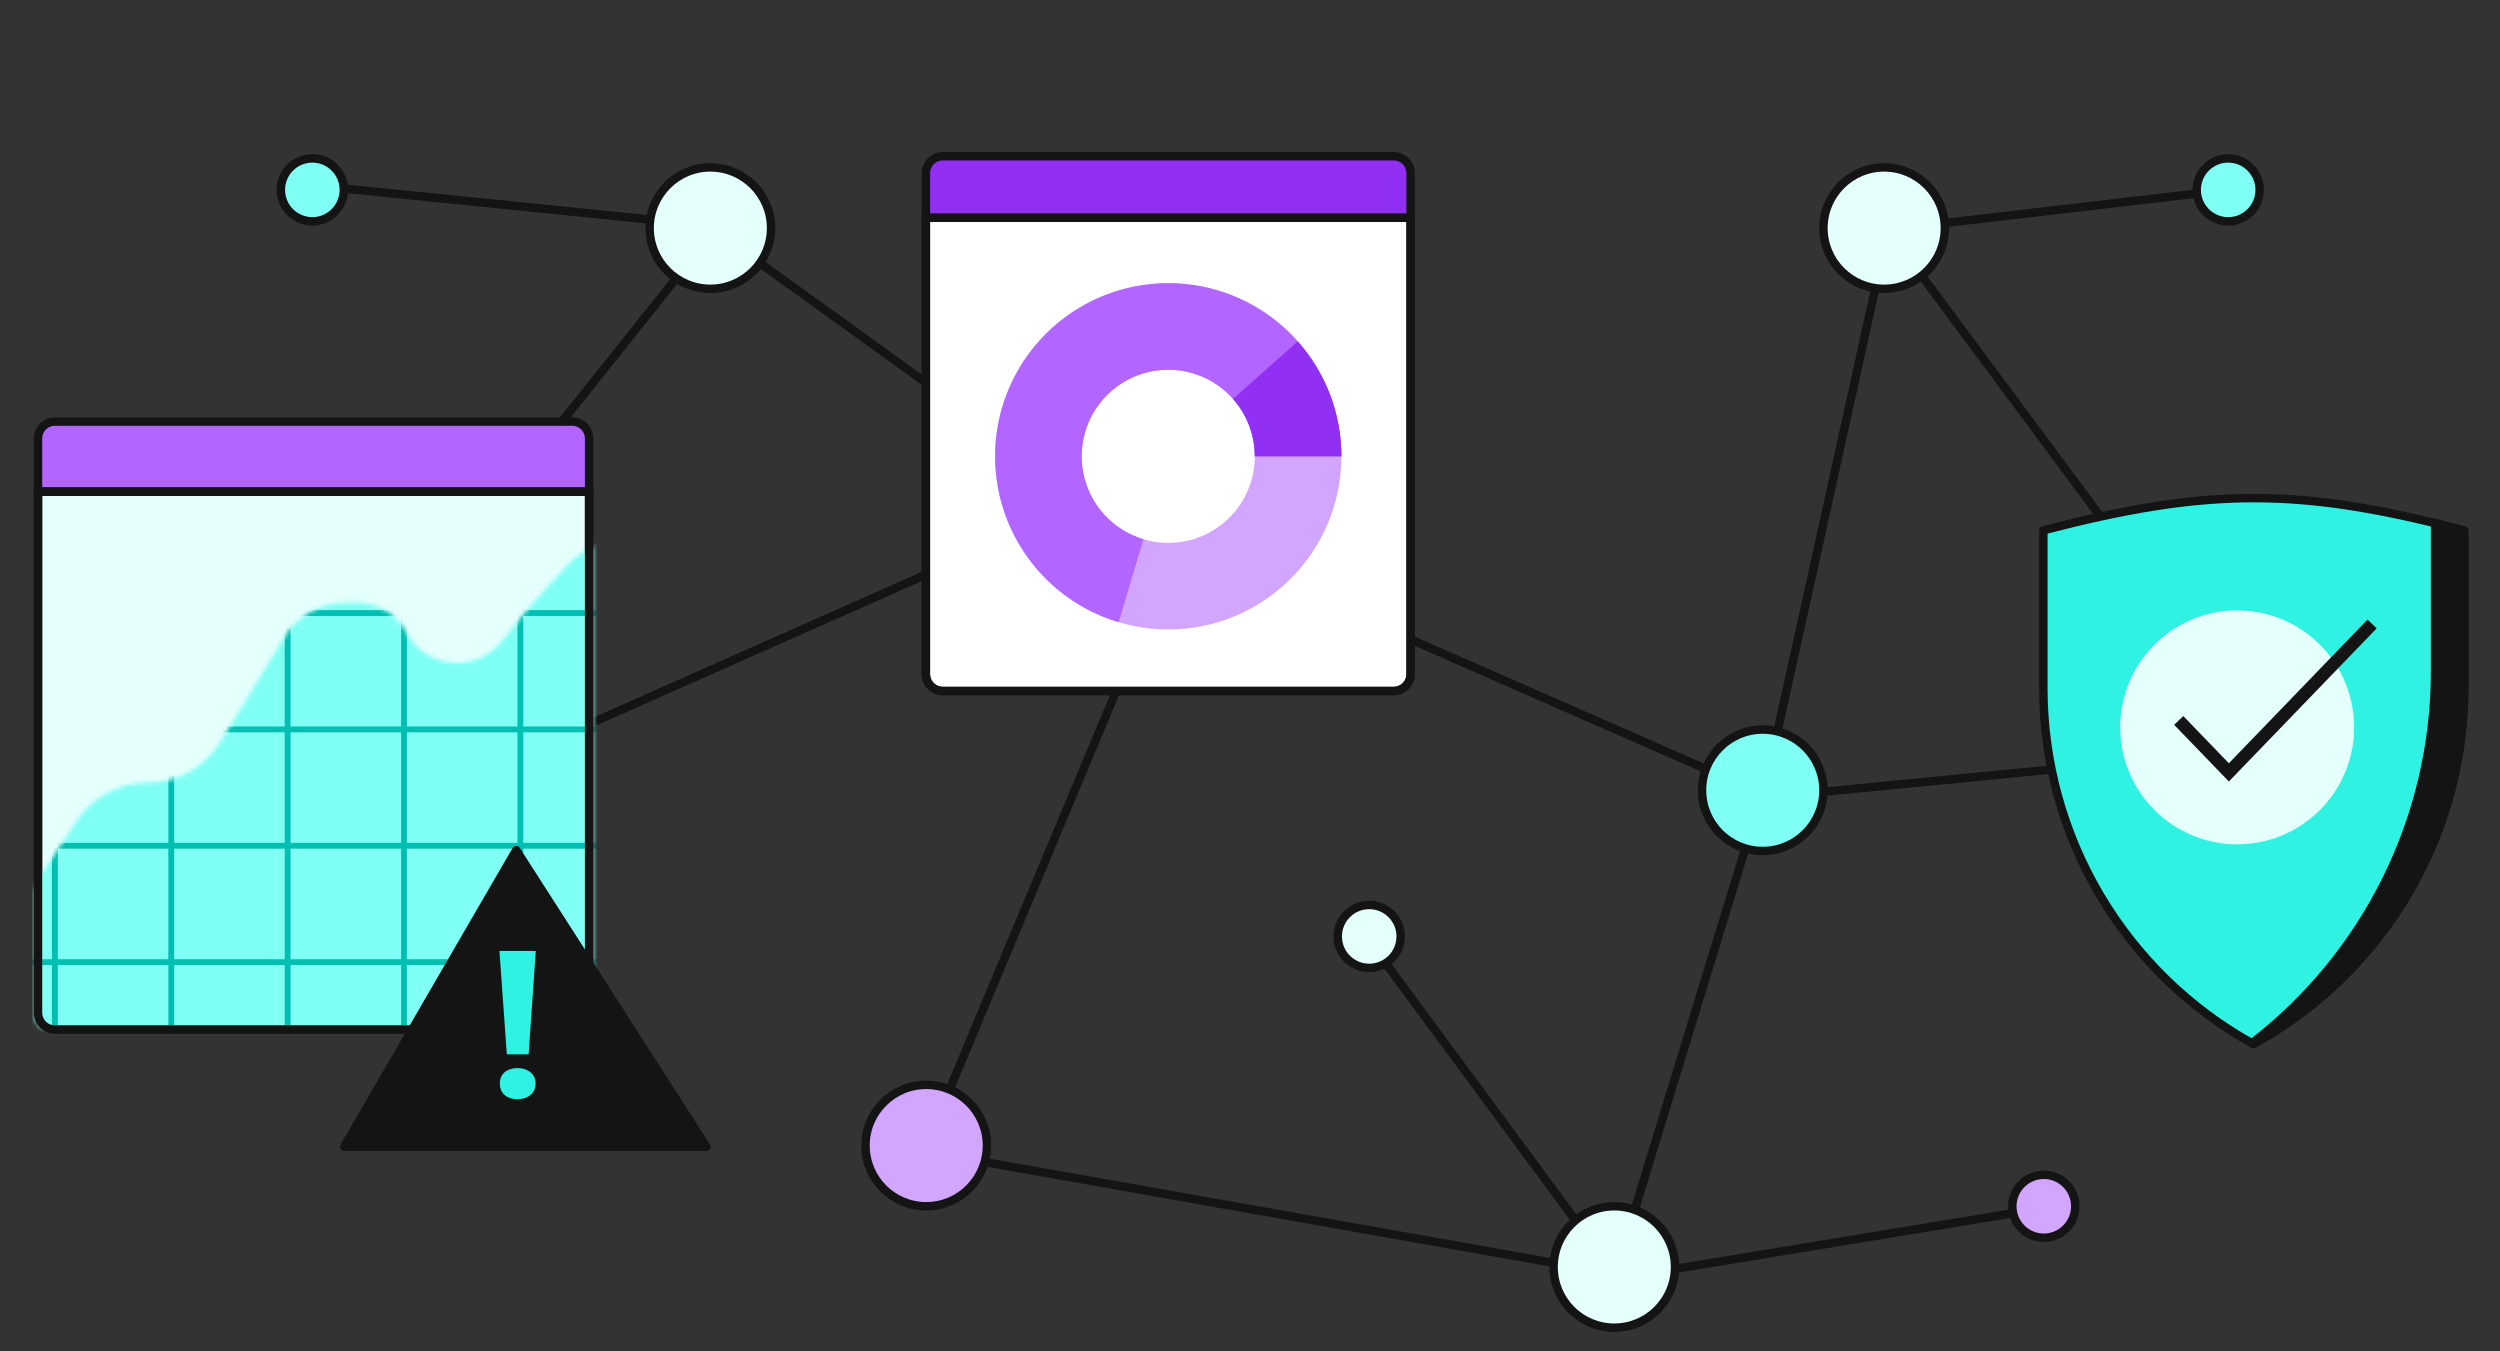
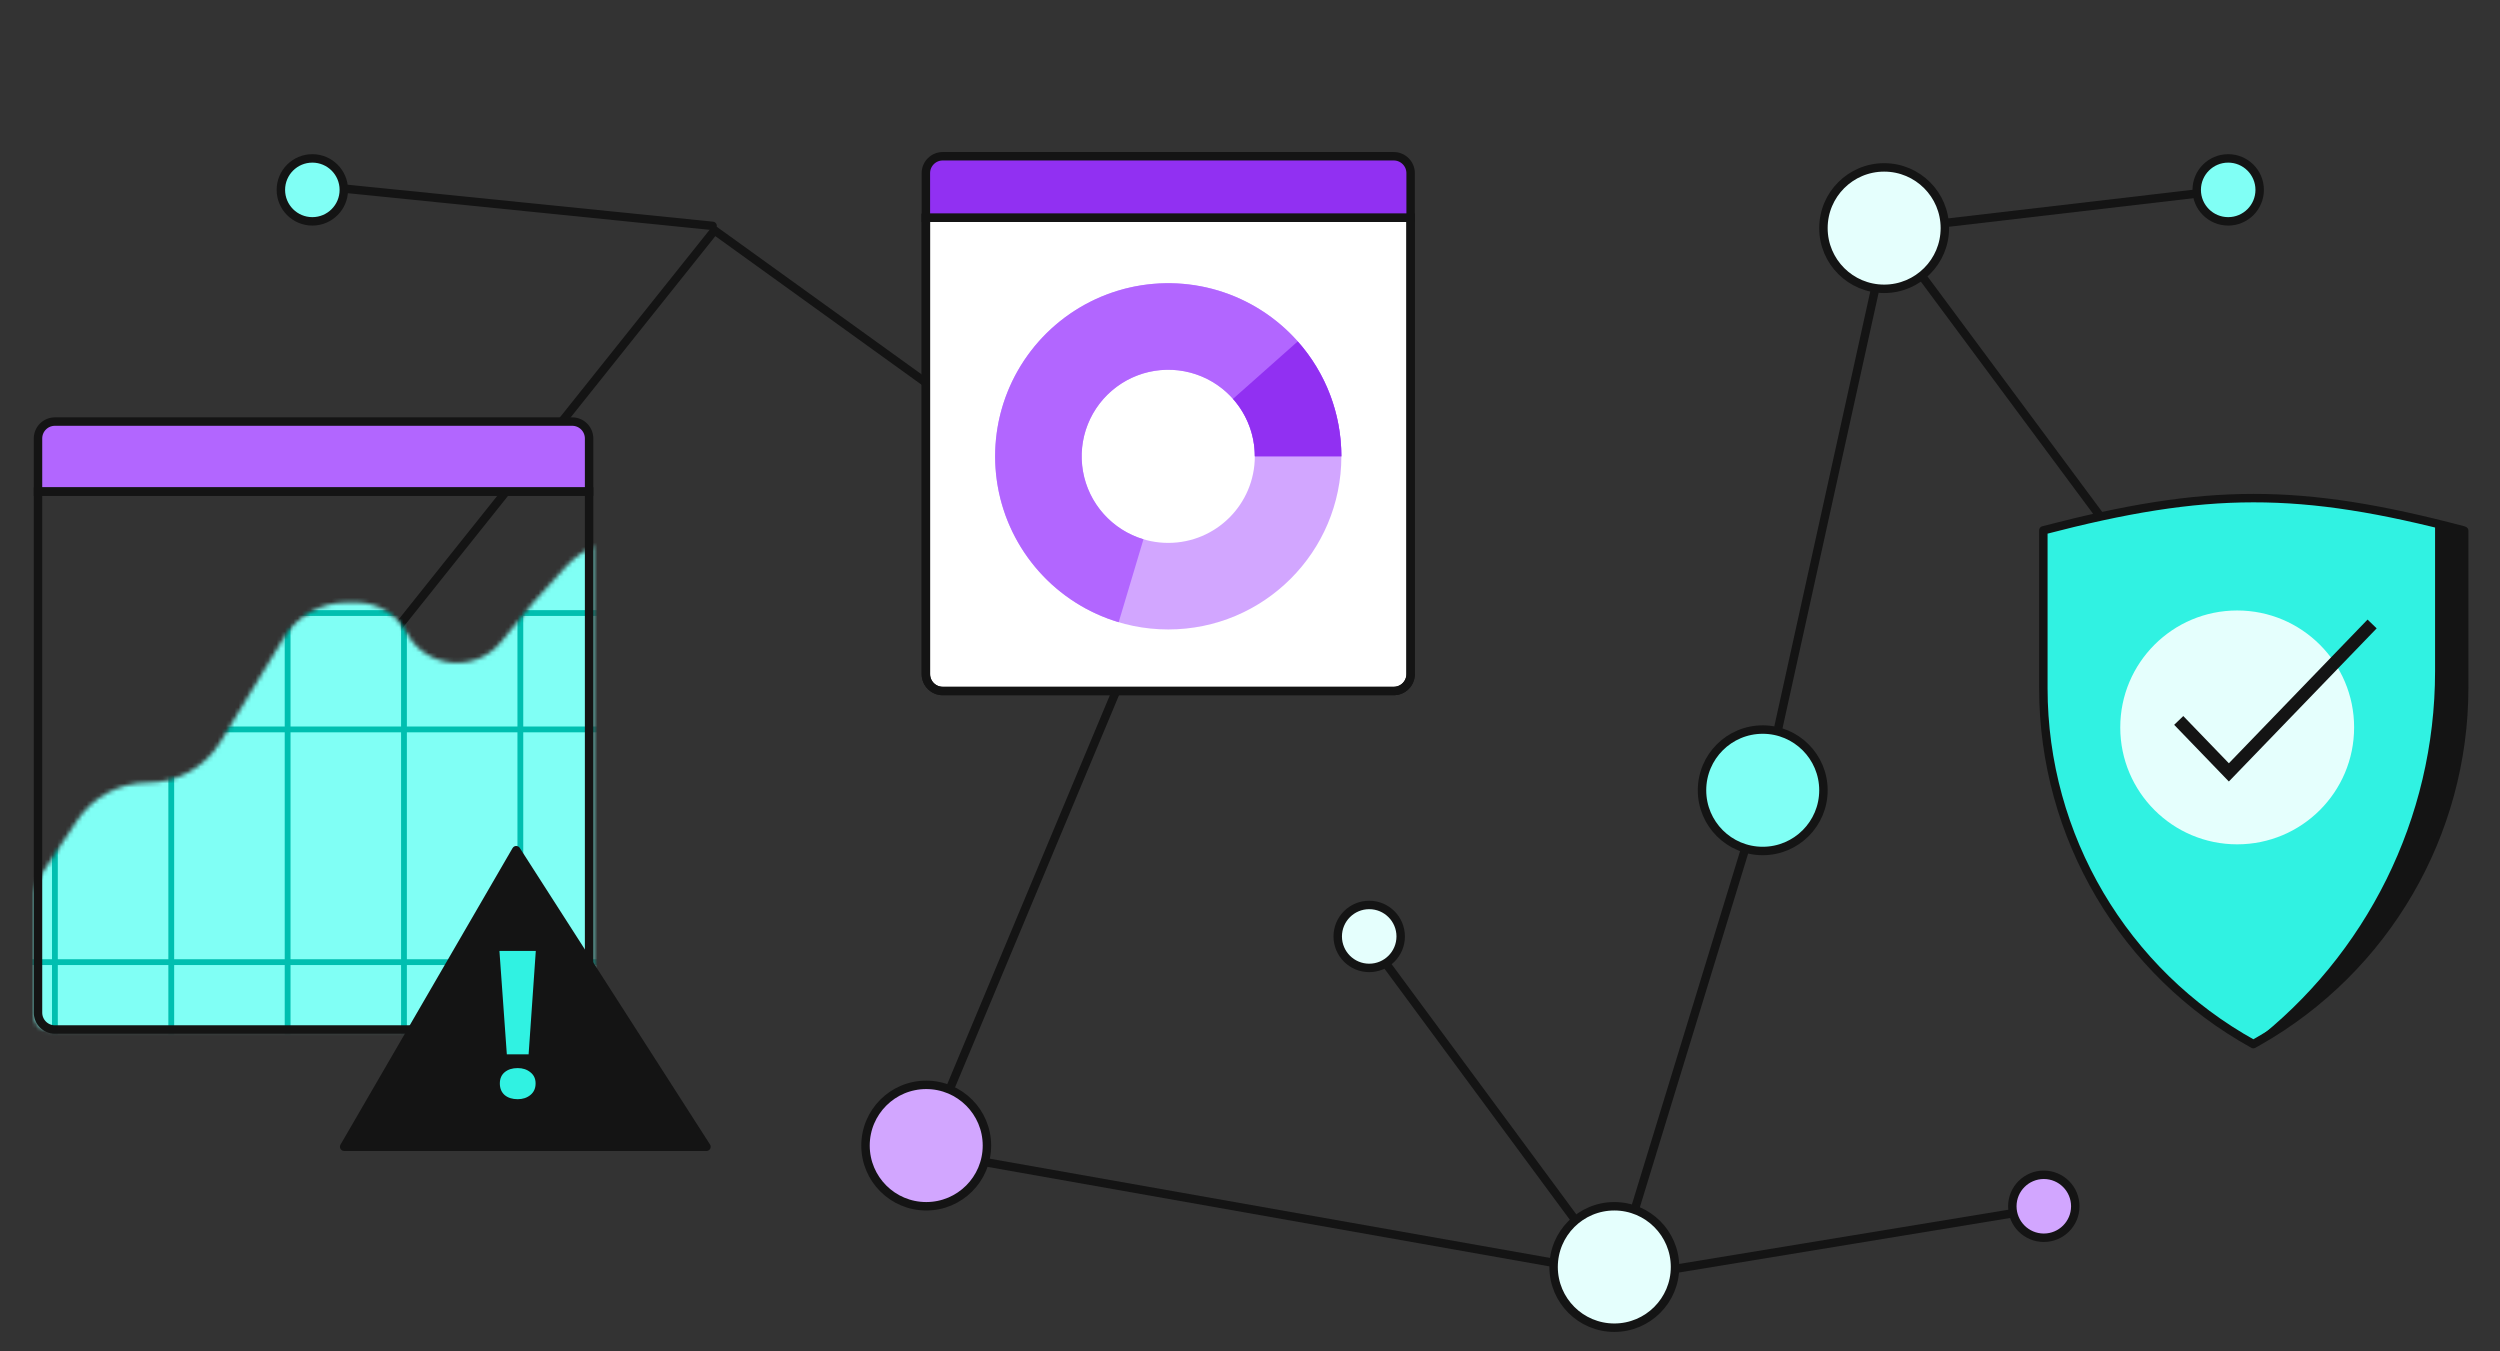
<svg xmlns="http://www.w3.org/2000/svg" width="592" height="320" viewBox="0 0 592 320" fill="none">
  <rect x="0" y="0" width="592" height="320" fill="#333333" stroke="none" />
  <path d="M73.963 43.899L168.744 53.484" stroke="#141414" stroke-width="2" stroke-linecap="round" stroke-linejoin="round" />
  <path d="M527.636 44.964L445.634 54.548" stroke="#141414" stroke-width="2" stroke-linecap="round" stroke-linejoin="round" />
  <path d="M324.229 222.812L383.201 302.685L486.103 285.742" stroke="#141414" stroke-width="2" stroke-linecap="round" stroke-linejoin="round" />
-   <path d="M100.587 188.734L258.918 118.446L419.062 188.734L535.091 177.416" stroke="#141414" stroke-width="2" stroke-linecap="round" stroke-linejoin="round" />
  <path d="M66.508 183.219L169.206 54.549L277.342 132.476L218.743 272.624L382.457 301.62L418.704 183.219L447.097 54.549L542.546 183.219" stroke="#141414" stroke-width="2" stroke-linecap="round" stroke-linejoin="round" />
  <path d="M583.318 125.586C544.483 115.357 522.691 115.466 483.865 125.586V162.944C483.865 197.999 502.91 230.287 533.591 247.244C533.984 247.027 534.376 246.807 534.765 246.585C564.874 229.475 583.523 197.492 583.523 162.792V125.676C583.454 125.658 583.386 125.64 583.318 125.622V125.586Z" fill="#30F2E2" stroke="#141414" stroke-width="2" stroke-linejoin="round" />
  <path fill-rule="evenodd" clip-rule="evenodd" d="M533.255 247.058C560.35 226.217 576.624 193.79 576.624 158.993V123.886C578.801 124.417 581.03 124.983 583.318 125.586V125.622L583.523 125.676V162.793C583.523 197.492 564.874 229.476 534.765 246.585C534.376 246.807 533.985 247.027 533.591 247.244C533.479 247.182 533.367 247.12 533.255 247.058Z" fill="#141414" />
-   <path d="M533.255 247.058L532.646 246.265C532.379 246.47 532.233 246.795 532.258 247.131C532.283 247.466 532.474 247.767 532.768 247.931L533.255 247.058ZM576.624 123.886L576.861 122.914C576.563 122.841 576.248 122.91 576.007 123.099C575.765 123.289 575.624 123.579 575.624 123.886H576.624ZM583.318 125.586H584.318C584.318 125.132 584.012 124.735 583.573 124.619L583.318 125.586ZM583.318 125.622H582.318C582.318 126.077 582.625 126.475 583.065 126.59L583.318 125.622ZM583.523 125.676H584.523C584.523 125.221 584.216 124.824 583.776 124.709L583.523 125.676ZM534.765 246.585L534.271 245.716L534.269 245.717L534.765 246.585ZM533.591 247.244L533.108 248.12C533.409 248.286 533.774 248.286 534.075 248.12L533.591 247.244ZM533.865 247.85C561.203 226.823 577.624 194.103 577.624 158.993H575.624C575.624 193.476 559.496 225.612 532.646 246.265L533.865 247.85ZM577.624 158.993V123.886H575.624V158.993H577.624ZM583.573 124.619C581.279 124.015 579.045 123.447 576.861 122.914L576.387 124.857C578.558 125.387 580.781 125.952 583.063 126.553L583.573 124.619ZM584.318 125.622V125.586H582.318V125.622H584.318ZM583.776 124.709L583.571 124.655L583.065 126.59L583.269 126.643L583.776 124.709ZM584.523 162.793V125.676H582.523V162.793H584.523ZM535.259 247.454C565.681 230.168 584.523 197.852 584.523 162.793H582.523C582.523 197.132 564.068 228.784 534.271 245.716L535.259 247.454ZM534.075 248.12C534.472 247.9 534.868 247.678 535.261 247.453L534.269 245.717C533.884 245.937 533.497 246.154 533.108 246.369L534.075 248.12ZM532.768 247.931C532.881 247.994 532.994 248.057 533.108 248.12L534.075 246.369C533.964 246.308 533.853 246.246 533.742 246.184L532.768 247.931Z" fill="#141414" />
  <path d="M529.766 199.939C545.059 199.939 557.455 187.542 557.455 172.25C557.455 156.957 545.059 144.561 529.766 144.561C514.474 144.561 502.077 156.957 502.077 172.25C502.077 187.542 514.474 199.939 529.766 199.939Z" fill="#E5FFFD" />
  <path d="M515.922 170.599L527.794 182.9L561.715 147.756" stroke="#141414" stroke-width="3" />
  <path d="M219.246 51.575H334.035V159.631C334.035 161.84 332.244 163.631 330.035 163.631H223.246C221.037 163.631 219.246 161.84 219.246 159.631V51.575Z" fill="white" stroke="#141414" stroke-width="2" />
  <path d="M219.246 41C219.246 38.791 221.037 37 223.246 37H330.035C332.244 37 334.035 38.791 334.035 41V51.576H219.246V41Z" fill="#9130F2" stroke="#141414" stroke-width="2" />
  <path d="M219.246 51.575H334.035V159.631C334.035 161.84 332.244 163.631 330.035 163.631H223.246C221.037 163.631 219.246 161.84 219.246 159.631V51.575Z" stroke="#141414" stroke-width="2" />
  <path d="M317.638 108.059C317.638 130.7 299.283 149.055 276.642 149.055C254 149.055 235.646 130.7 235.646 108.059C235.646 85.417 254 67.062 276.642 67.062C299.283 67.062 317.638 85.417 317.638 108.059ZM256.144 108.059C256.144 119.379 265.321 128.557 276.642 128.557C287.963 128.557 297.14 119.379 297.14 108.059C297.14 96.738 287.963 87.561 276.642 87.561C265.321 87.561 256.144 96.738 256.144 108.059Z" fill="#D2A6FF" />
  <path d="M317.638 108.059C317.638 100.457 315.524 93.004 311.533 86.534C307.542 80.064 301.83 74.832 295.036 71.421C288.242 68.01 280.634 66.555 273.061 67.219C265.488 67.883 258.249 70.64 252.152 75.181C246.056 79.722 241.342 85.869 238.537 92.934C235.733 100 234.948 107.707 236.271 115.193C237.594 122.679 240.972 129.649 246.029 135.326C251.085 141.003 257.62 145.162 264.904 147.338L270.773 127.699C267.131 126.61 263.863 124.531 261.335 121.692C258.807 118.854 257.118 115.369 256.456 111.626C255.795 107.883 256.187 104.029 257.59 100.497C258.992 96.964 261.349 93.89 264.397 91.62C267.445 89.349 271.065 87.971 274.851 87.639C278.638 87.307 282.442 88.034 285.839 89.74C289.236 91.445 292.092 94.062 294.087 97.296C296.083 100.532 297.14 104.258 297.14 108.059H317.638Z" fill="#B266FF" />
  <path d="M317.638 108.059C317.638 98.029 313.962 88.348 307.304 80.847L291.973 94.453C295.302 98.203 297.14 103.044 297.14 108.059H317.638Z" fill="#9130F2" />
-   <path d="M9 116.399H139.497V239.79C139.497 241.999 137.706 243.79 135.497 243.79H13C10.791 243.79 9 241.999 9 239.79V116.399Z" fill="#E5FFFD" stroke="#141414" stroke-width="2" />
  <path d="M9 103.83C9 101.621 10.791 99.83 13 99.83H135.497C137.706 99.83 139.497 101.621 139.497 103.83V116.401H9V103.83Z" fill="#B266FF" stroke="#141414" stroke-width="2" />
  <mask id="mask0_416_4805" style="mask-type:alpha" maskUnits="userSpaceOnUse" x="8" y="115" width="133" height="130">
    <path d="M9 116.4H139.497V239.79C139.497 242 137.706 243.79 135.497 243.79H13C10.791 243.79 9 242 9 239.79V116.4Z" fill="#141414" stroke="#141414" stroke-width="2" />
  </mask>
  <g mask="url(#mask0_416_4805)">
    <mask id="mask1_416_4805" style="mask-type:alpha" maskUnits="userSpaceOnUse" x="-15" y="94" width="207" height="151">
      <path d="M18.239 194.324L-14.822 244.114H191.42V94.651L163.612 121.678C159.749 125.433 154.575 127.533 149.188 127.533C143.351 127.533 137.785 129.998 133.862 134.32L126.291 142.663L118.665 152.001C112.565 159.471 100.826 158.323 96.287 149.813C93.94 145.412 89.358 142.663 84.37 142.663H82.059C76.002 142.663 70.383 145.821 67.233 150.995L52.22 175.658C48.565 181.661 42.045 185.325 35.017 185.325C28.27 185.325 21.971 188.704 18.239 194.324Z" fill="#30F2E2" />
    </mask>
    <g mask="url(#mask1_416_4805)">
      <rect x="-31.522" y="58.746" width="279.72" height="252.166" fill="#80FFF5" />
      <line x1="-29.017" y1="227.834" x2="246.528" y2="227.834" stroke="#00BFB0" stroke-width="1.375" />
      <line x1="-29.017" y1="117.615" x2="246.528" y2="117.615" stroke="#00BFB0" stroke-width="1.375" />
      <line x1="-29.017" y1="145.168" x2="246.528" y2="145.168" stroke="#00BFB0" stroke-width="1.375" />
      <line x1="-29.017" y1="172.725" x2="246.528" y2="172.725" stroke="#00BFB0" stroke-width="1.375" />
-       <line x1="-29.017" y1="200.277" x2="246.528" y2="200.277" stroke="#00BFB0" stroke-width="1.375" />
      <line x1="123.219" y1="54.58" x2="123.219" y2="375.476" stroke="#00BFB0" stroke-width="1.375" />
      <line x1="13.001" y1="54.58" x2="13.001" y2="375.476" stroke="#00BFB0" stroke-width="1.375" />
      <line x1="40.554" y1="54.58" x2="40.554" y2="375.476" stroke="#00BFB0" stroke-width="1.375" />
      <line x1="68.11" y1="54.58" x2="68.11" y2="375.476" stroke="#00BFB0" stroke-width="1.375" />
      <line x1="95.662" y1="54.58" x2="95.662" y2="375.476" stroke="#00BFB0" stroke-width="1.375" />
    </g>
  </g>
  <path d="M9 116.399H139.497V239.79C139.497 241.999 137.706 243.79 135.497 243.79H13C10.791 243.79 9 241.999 9 239.79V116.399Z" stroke="#141414" stroke-width="2" />
  <circle cx="219.33" cy="271.269" r="14.377" fill="#D2A6FF" stroke="#141414" stroke-width="2" />
  <circle cx="324.229" cy="221.748" r="7.455" fill="#E5FFFD" stroke="#141414" stroke-width="2" />
  <circle cx="527.636" cy="44.964" r="7.455" fill="#80FFF5" stroke="#141414" stroke-width="2" />
  <circle cx="73.963" cy="44.964" r="7.455" fill="#80FFF5" stroke="#141414" stroke-width="2" />
  <circle cx="483.973" cy="285.645" r="7.455" fill="#D2A6FF" stroke="#141414" stroke-width="2" />
-   <circle cx="168.212" cy="54.017" r="14.377" fill="#E5FFFD" stroke="#141414" stroke-width="2" />
  <circle cx="382.269" cy="300.022" r="14.377" fill="#E5FFFD" stroke="#141414" stroke-width="2" />
  <circle cx="417.413" cy="187.137" r="14.377" fill="#80FFF5" stroke="#141414" stroke-width="2" />
  <circle cx="446.167" cy="54.017" r="14.377" fill="#E5FFFD" stroke="#141414" stroke-width="2" />
  <path d="M167.288 271.55H81.499L122.24 201.328L167.288 271.55Z" fill="#141414" stroke="#141414" stroke-width="2" stroke-linecap="round" stroke-linejoin="round" />
  <path d="M125.175 249.67H120.017L118.266 225.179H126.878L125.175 249.67ZM122.596 260.29C121.331 260.29 120.309 259.971 119.531 259.333C118.752 258.663 118.363 257.738 118.363 256.558C118.363 255.41 118.752 254.518 119.531 253.88C120.309 253.242 121.331 252.923 122.596 252.923C123.796 252.923 124.802 253.258 125.613 253.928C126.424 254.565 126.829 255.442 126.829 256.558C126.829 257.707 126.424 258.615 125.613 259.285C124.802 259.955 123.796 260.29 122.596 260.29Z" fill="#30F2E2" />
</svg>